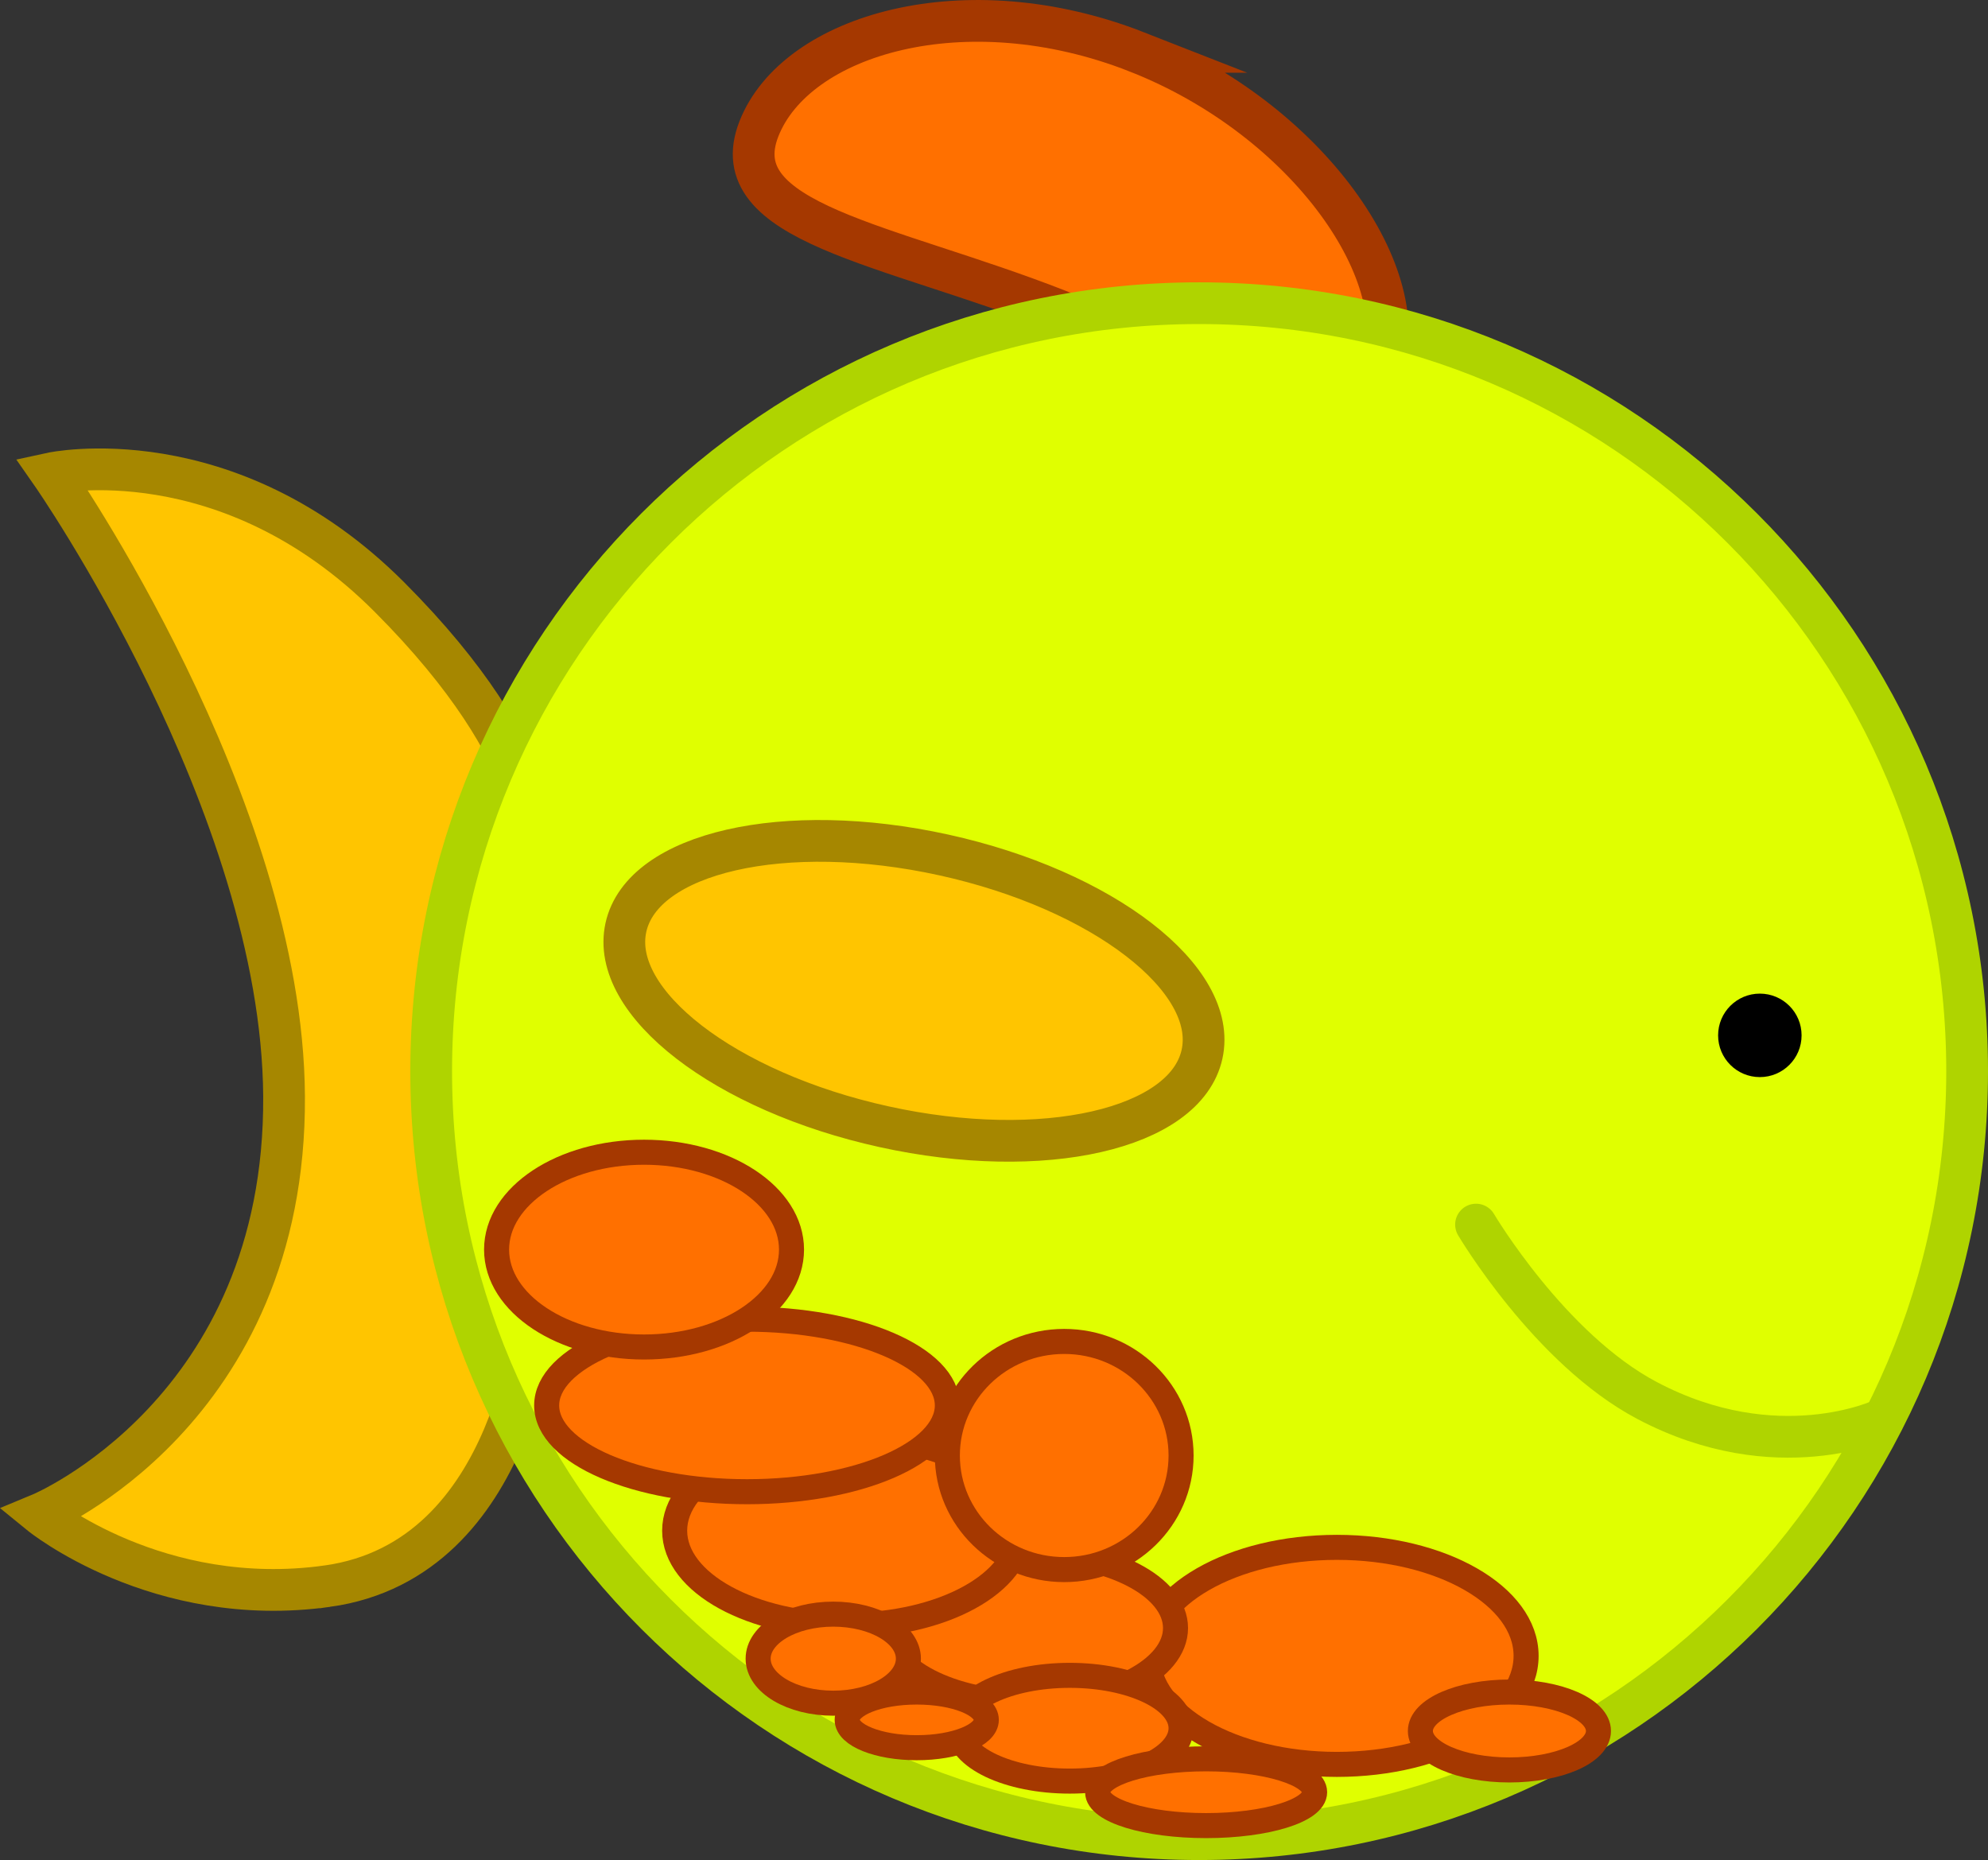
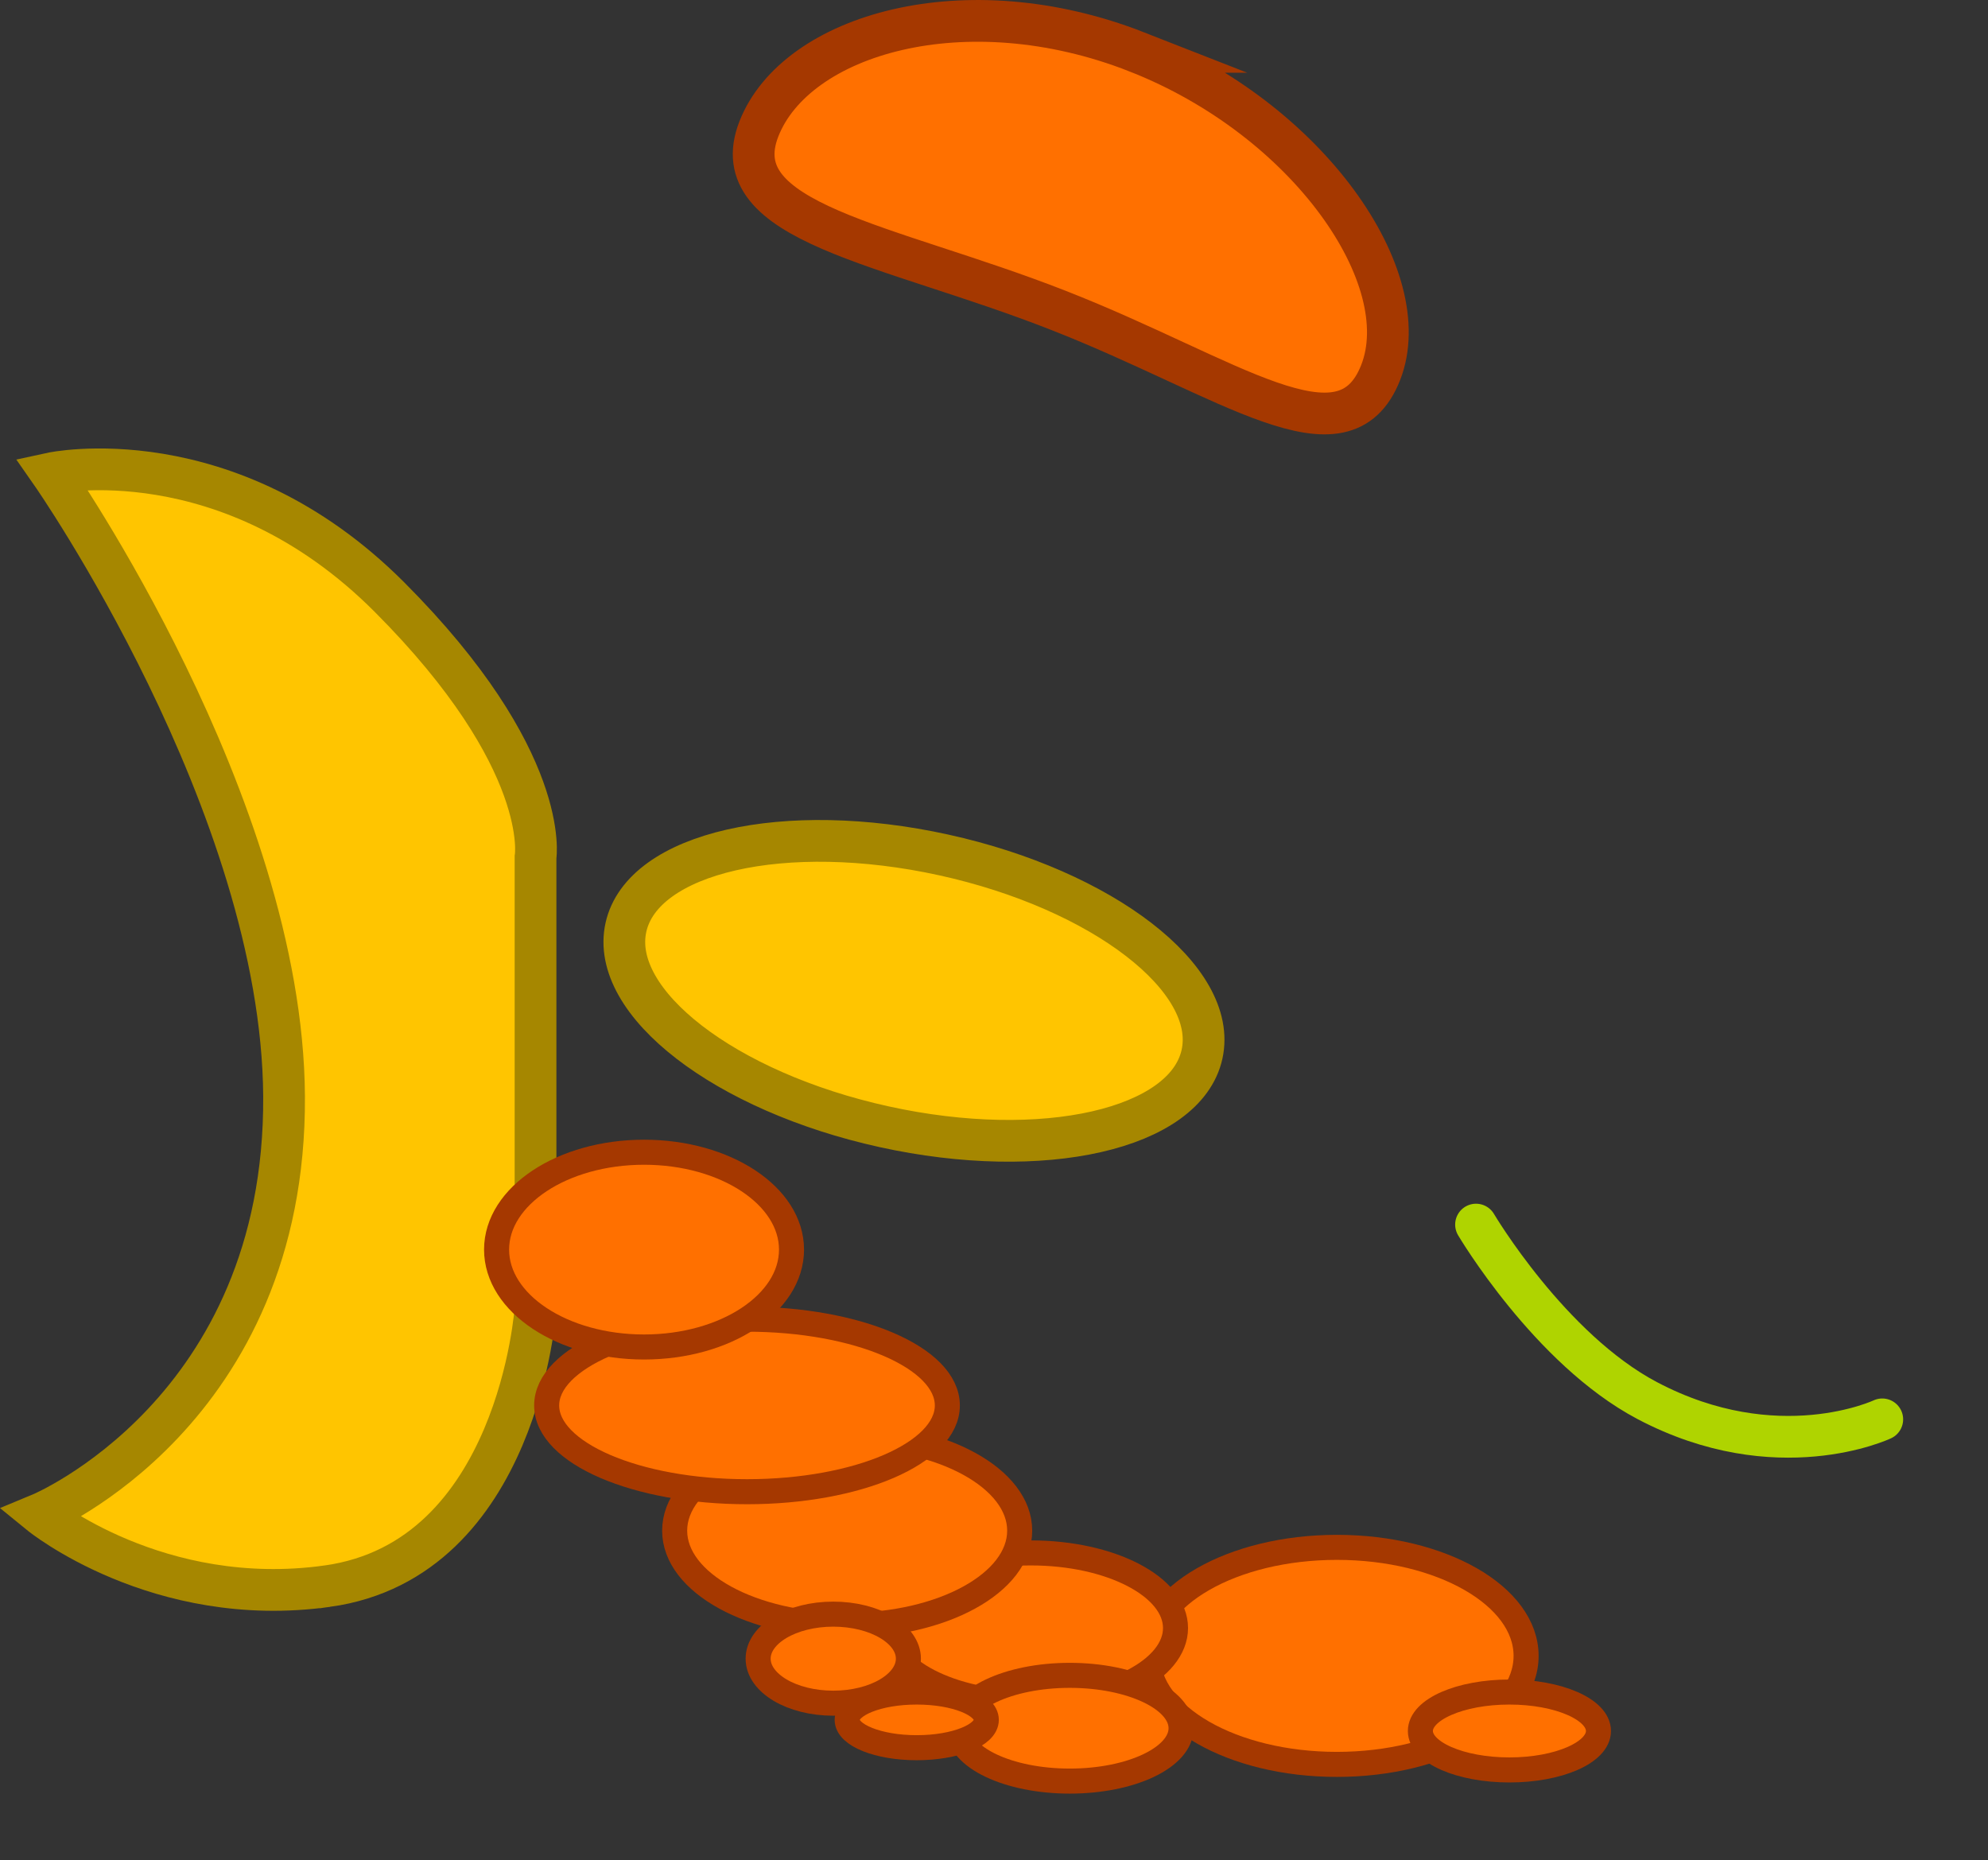
<svg xmlns="http://www.w3.org/2000/svg" version="1.1" width="119.077" height="111.409" viewBox="0,0,119.077,111.409">
  <rect x="0" y="0" width="119.077" height="111.409" fill="#333333" stroke="none" />
  <defs>
    <radialGradient cx="251.708" cy="188.455" r="46" gradientUnits="userSpaceOnUse" id="color-1">
      <stop offset="0" stop-color="#e0ff00" />
      <stop offset="1" stop-color="#e0ff00" />
    </radialGradient>
  </defs>
  <g transform="translate(-179.881,-124.295)">
    <g data-paper-data="{&quot;isPaintingLayer&quot;:true}" fill-rule="nonzero" stroke-linejoin="miter" stroke-miterlimit="10" stroke-dasharray="" stroke-dashoffset="0" style="mix-blend-mode: normal">
      <path d="M247.972,127.402c10.284,4.03 16.824,13.549 14.608,19.206c-2.217,5.656 -9.017,0.308 -19.301,-3.723c-10.284,-4.03 -20.158,-5.216 -17.941,-10.872c2.217,-5.656 12.351,-8.641 22.635,-4.611z" data-paper-data="{&quot;index&quot;:null}" fill="#ff7000" stroke="#a53800" stroke-width="2.5" stroke-linecap="butt" />
      <path d="M199.483,219.302c-10.155,1.416 -17.191,-4.325 -17.191,-4.325c0,0 14.717,-6.103 14.604,-25.015c-0.105,-17.502 -13.938,-37.318 -13.938,-37.318c0,0 10.56,-2.299 20.254,7.419c9.73,9.755 8.746,15.581 8.746,15.581v27c0,0 -0.99,15.057 -12.475,16.658z" data-paper-data="{&quot;index&quot;:null}" fill="#ffc500" stroke="#a68700" stroke-width="2.5" stroke-linecap="butt" />
-       <path d="M251.708,234.455c-25.405,0 -46,-20.595 -46,-46c0,-25.405 20.595,-46 46,-46c25.405,0 46,20.595 46,46c0,25.405 -20.595,46 -46,46z" data-paper-data="{&quot;index&quot;:null}" fill="url(#color-1)" stroke="#afd400" stroke-width="2.5" stroke-linecap="butt" />
      <path d="M259.958,216.977c6.259,0 11.333,2.91 11.333,6.5c0,3.59 -5.074,6.5 -11.333,6.5c-6.259,0 -11.333,-2.91 -11.333,-6.5c0,-3.59 5.074,-6.5 11.333,-6.5z" data-paper-data="{&quot;index&quot;:null}" fill="#ff7000" stroke="#a53800" stroke-width="1.5" stroke-linecap="butt" />
      <path d="M241.625,217.31c4.786,0 8.667,2.015 8.667,4.5c0,2.485 -3.88,4.5 -8.667,4.5c-4.786,0 -8.667,-2.015 -8.667,-4.5c0,-2.485 3.88,-4.5 8.667,-4.5z" data-paper-data="{&quot;index&quot;:null}" fill="#ff7000" stroke="#a53800" stroke-width="1.5" stroke-linecap="butt" />
      <path d="M243.958,224.643c3.682,0 6.667,1.418 6.667,3.167c0,1.749 -2.985,3.167 -6.667,3.167c-3.682,0 -6.667,-1.418 -6.667,-3.167c0,-1.749 2.985,-3.167 6.667,-3.167z" data-paper-data="{&quot;index&quot;:null}" fill="#ff7000" stroke="#a53800" stroke-width="1.5" stroke-linecap="butt" />
      <path d="M270.292,225.643c2.946,0 5.333,1.045 5.333,2.333c0,1.289 -2.388,2.333 -5.333,2.333c-2.946,0 -5.333,-1.045 -5.333,-2.333c0,-1.289 2.388,-2.333 5.333,-2.333z" data-paper-data="{&quot;index&quot;:null}" fill="#ff7000" stroke="#a53800" stroke-width="1.5" stroke-linecap="butt" />
-       <path d="M252.125,229.643c3.59,0 6.5,0.895 6.5,2c0,1.105 -2.91,2 -6.5,2c-3.59,0 -6.5,-0.895 -6.5,-2c0,-1.105 2.91,-2 6.5,-2z" data-paper-data="{&quot;index&quot;:null}" fill="#ff7000" stroke="#a53800" stroke-width="1.5" stroke-linecap="butt" />
      <path d="M234.792,225.643c2.301,0 4.167,0.746 4.167,1.667c0,0.92 -1.865,1.667 -4.167,1.667c-2.301,0 -4.167,-0.746 -4.167,-1.667c0,-0.92 1.865,-1.667 4.167,-1.667z" data-paper-data="{&quot;index&quot;:null}" fill="#ff7000" stroke="#a53800" stroke-width="1.5" stroke-linecap="butt" />
      <path d="M230.625,210.31c5.707,0 10.333,2.537 10.333,5.667c0,3.13 -4.626,5.667 -10.333,5.667c-5.707,0 -10.333,-2.537 -10.333,-5.667c0,-3.13 4.626,-5.667 10.333,-5.667z" data-paper-data="{&quot;index&quot;:null}" fill="#ff7000" stroke="#a53800" stroke-width="1.5" stroke-linecap="butt" />
      <path d="M229.792,220.977c2.485,0 4.5,1.194 4.5,2.667c0,1.473 -2.015,2.667 -4.5,2.667c-2.485,0 -4.5,-1.194 -4.5,-2.667c0,-1.473 2.015,-2.667 4.5,-2.667z" data-paper-data="{&quot;index&quot;:null}" fill="#ff7000" stroke="#a53800" stroke-width="1.5" stroke-linecap="butt" />
      <path d="M224.625,203.31c6.627,0 12,2.313 12,5.167c0,2.853 -5.373,5.167 -12,5.167c-6.627,0 -12,-2.313 -12,-5.167c0,-2.853 5.373,-5.167 12,-5.167z" data-paper-data="{&quot;index&quot;:null}" fill="#ff7000" stroke="#a53800" stroke-width="1.5" stroke-linecap="butt" />
-       <path d="M243.625,204.643c3.866,0 7,3.059 7,6.833c0,3.774 -3.134,6.833 -7,6.833c-3.866,0 -7,-3.059 -7,-6.833c0,-3.774 3.134,-6.833 7,-6.833z" data-paper-data="{&quot;index&quot;:null}" fill="#ff7000" stroke="#a53800" stroke-width="1.5" stroke-linecap="butt" />
      <path d="M218.458,193.31c4.879,0 8.833,2.612 8.833,5.833c0,3.222 -3.955,5.833 -8.833,5.833c-4.879,0 -8.833,-2.612 -8.833,-5.833c0,-3.222 3.955,-5.833 8.833,-5.833z" data-paper-data="{&quot;index&quot;:null}" fill="#ff7000" stroke="#a53800" stroke-width="1.5" stroke-linecap="butt" />
      <path d="M236.416,175.505c9.529,2.096 16.452,7.44 15.464,11.935c-0.989,4.495 -9.515,6.439 -19.045,4.343c-9.529,-2.096 -16.452,-7.44 -15.464,-11.935c0.989,-4.495 9.515,-6.439 19.045,-4.343z" data-paper-data="{&quot;index&quot;:null}" fill="#ffc500" stroke="#a68700" stroke-width="2.5" stroke-linecap="butt" />
-       <path d="M285.292,188.81c-1.381,0 -2.5,-1.119 -2.5,-2.5c0,-1.381 1.119,-2.5 2.5,-2.5c1.381,0 2.5,1.119 2.5,2.5c0,1.381 -1.119,2.5 -2.5,2.5z" data-paper-data="{&quot;index&quot;:null}" fill="#000000" stroke="none" stroke-width="0.5" stroke-linecap="butt" />
      <path d="M292.625,209.31c0,0 -6.302,2.981 -14.085,-1.127c-5.845,-3.086 -10.248,-10.539 -10.248,-10.539" data-paper-data="{&quot;index&quot;:null}" fill="none" stroke="#afd400" stroke-width="2.5" stroke-linecap="round" />
    </g>
  </g>
</svg>